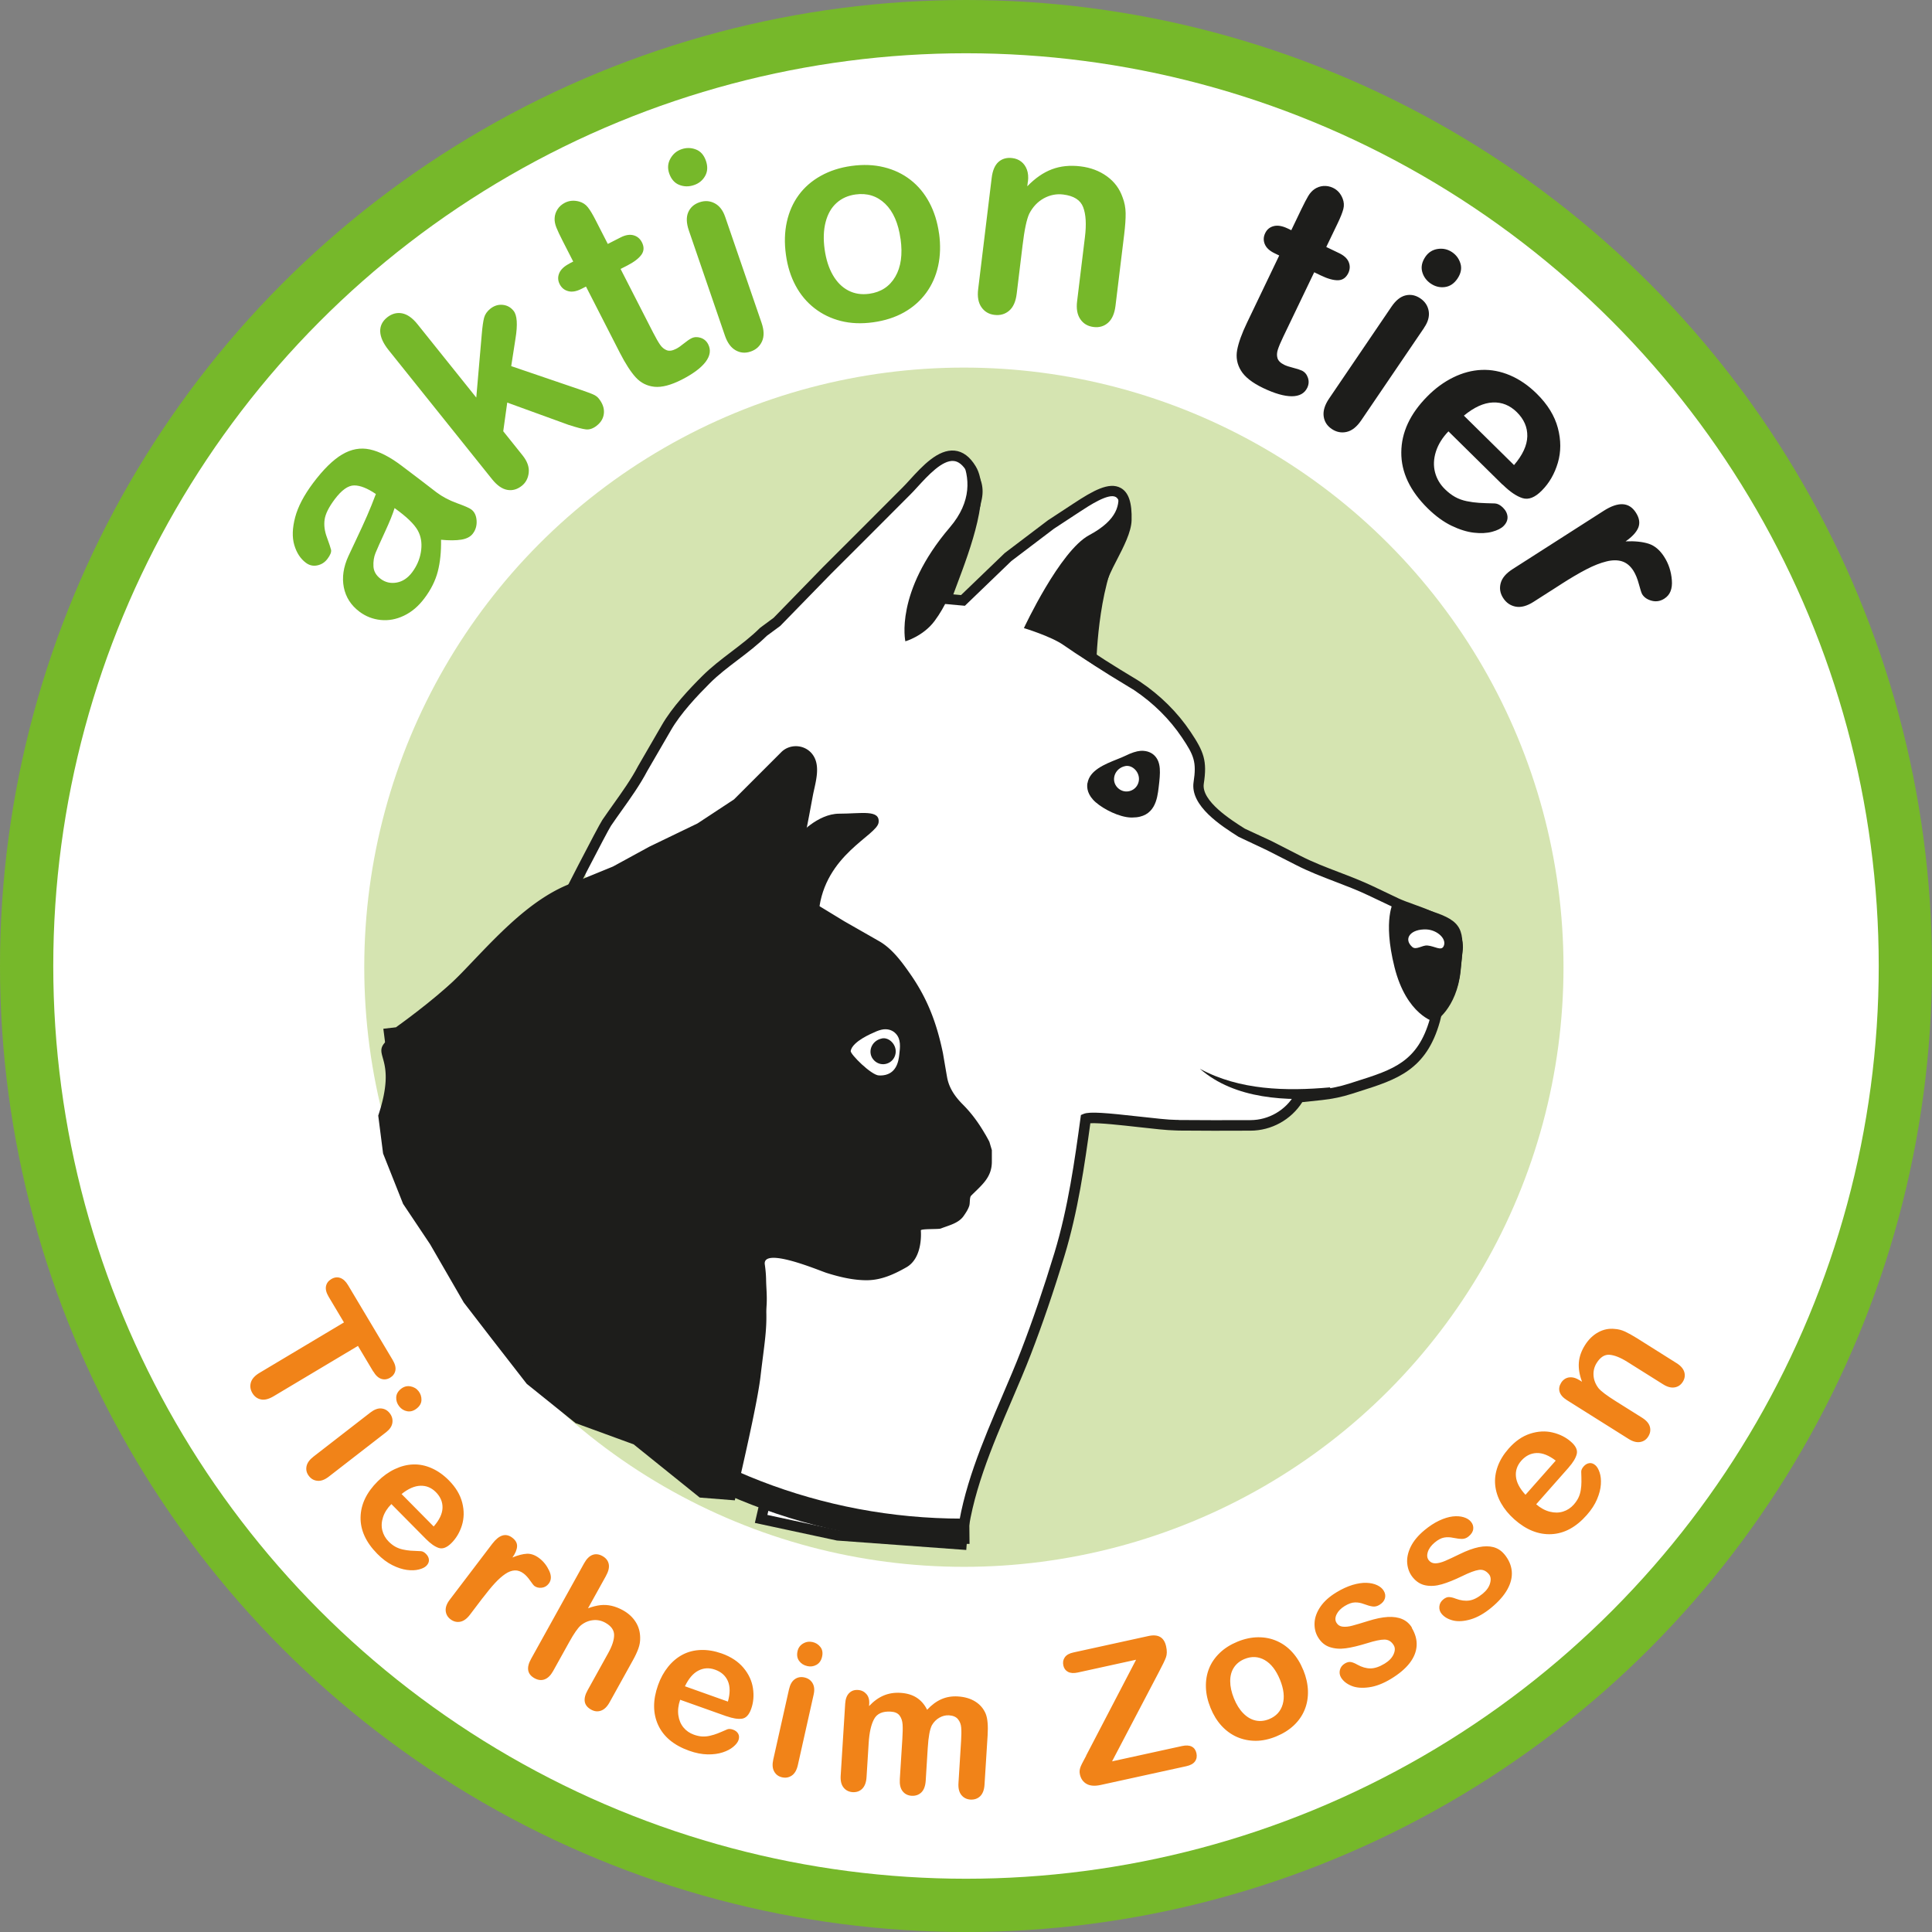
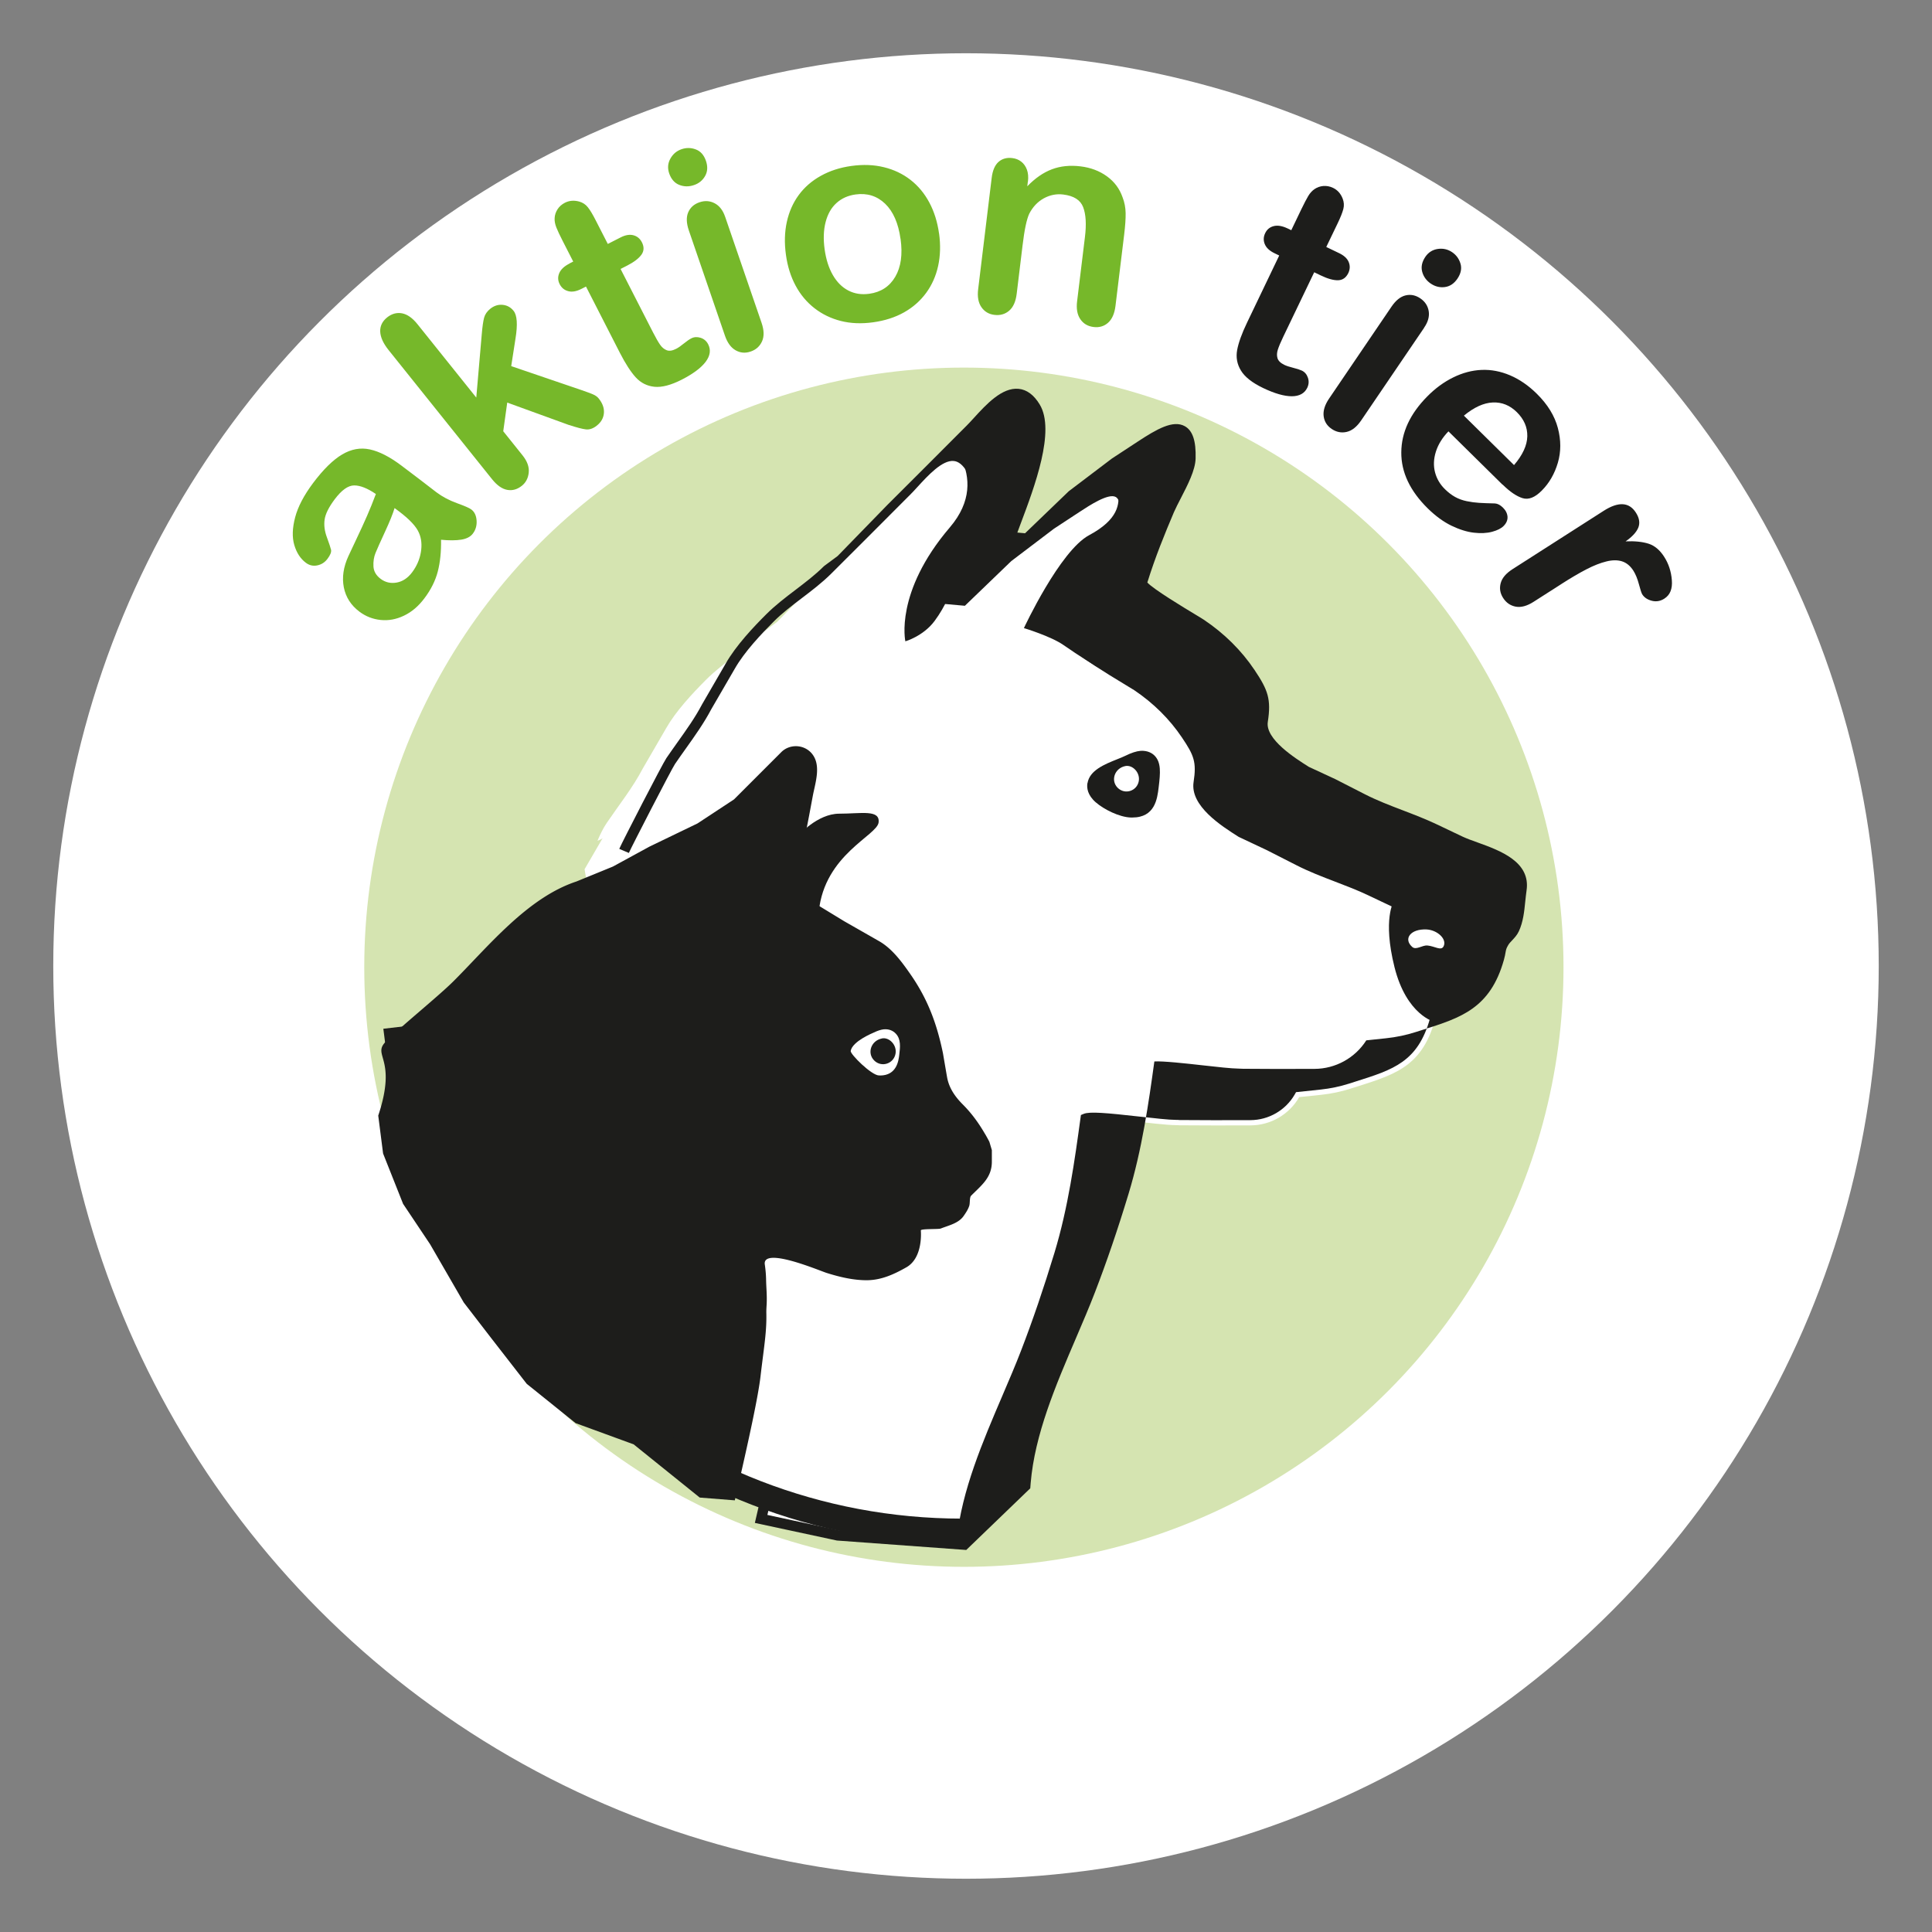
<svg xmlns="http://www.w3.org/2000/svg" version="1.1" width="382.68" height="382.68">
  <rect width="100%" height="100%" fill="#808080" stroke="none" />
  <svg viewBox="0 0 382.68 382.68">
    <clipPath id="SvgjsClipPath1195">
      <circle cx="190.6" cy="190.37" r="112.94" />
    </clipPath>
-     <circle cx="191.07" cy="191.99" fill="#fff" r="186.85" />
-     <circle cx="191.34" cy="191.34" fill="#76b82a" r="191.34" />
    <circle cx="191.34" cy="191.34" fill="#fff" r="180.79" />
    <circle cx="190.92" cy="191.58" fill="#d5e4b1" r="118.77" />
    <g fill="#f18318">
-       <path d="M73.93 271.67l-3.03-5.08-16.7 9.97c-.96.57-1.8.79-2.52.63-.72-.15-1.28-.57-1.69-1.25-.41-.69-.51-1.39-.3-2.11.21-.71.79-1.36 1.74-1.92l16.7-9.97-3.03-5.08c-.47-.79-.65-1.49-.53-2.09s.47-1.07 1.04-1.41c.6-.36 1.19-.44 1.77-.24s1.11.68 1.56 1.44l8.83 14.8c.48.8.66 1.51.54 2.11s-.47 1.08-1.04 1.42-1.16.42-1.74.23c-.59-.19-1.12-.68-1.59-1.47zm2.58 11.99l-11.39 8.83c-.79.61-1.53.89-2.23.82-.7-.06-1.27-.38-1.71-.96-.45-.58-.6-1.21-.47-1.89s.59-1.32 1.36-1.92l11.27-8.74c.78-.6 1.51-.88 2.18-.82s1.23.37 1.68.95.62 1.21.52 1.89-.51 1.29-1.21 1.84zm2.56-5.1c-.43-.55-.62-1.15-.59-1.8.04-.65.36-1.21.98-1.69.56-.43 1.17-.59 1.84-.47s1.21.44 1.62.97c.39.51.58 1.09.56 1.74s-.34 1.21-.97 1.7c-.61.47-1.23.64-1.87.52s-1.16-.45-1.57-.97zm5.31 26.29l-6.86-6.93c-.8.8-1.35 1.67-1.65 2.59s-.35 1.8-.14 2.63.62 1.56 1.25 2.2c.42.42.85.76 1.3 1.01s.94.44 1.48.56 1.06.2 1.58.24 1.2.07 2.05.1c.34.03.67.21 1 .55.36.36.55.76.57 1.18s-.15.81-.51 1.17c-.32.32-.82.56-1.5.73s-1.46.2-2.36.08c-.89-.12-1.85-.43-2.87-.94s-2.02-1.26-3-2.26c-2.25-2.28-3.35-4.69-3.3-7.24s1.19-4.92 3.41-7.12c1.05-1.04 2.17-1.84 3.38-2.41s2.42-.88 3.65-.92 2.45.21 3.66.75 2.34 1.34 3.39 2.4c1.37 1.38 2.25 2.86 2.65 4.43s.37 3.06-.06 4.47c-.44 1.41-1.14 2.59-2.1 3.54-.89.88-1.72 1.2-2.49.95s-1.61-.84-2.53-1.76zm-4.84-8.92l6.36 6.43c1.13-1.29 1.71-2.51 1.75-3.67s-.4-2.21-1.31-3.13c-.87-.88-1.9-1.31-3.07-1.27s-2.41.58-3.73 1.64zm16.05 20.6l-2.52 3.32c-.61.8-1.26 1.26-1.94 1.38s-1.32-.05-1.9-.49c-.57-.43-.89-1-.95-1.68-.06-.69.21-1.43.82-2.22l8.4-11.05c1.36-1.78 2.68-2.19 3.97-1.21.66.5.98 1.07.95 1.71s-.33 1.38-.92 2.21c1.09-.45 2.05-.7 2.86-.74.82-.04 1.64.26 2.47.89s1.48 1.46 1.95 2.47.44 1.86-.08 2.55c-.37.48-.84.76-1.41.82s-1.05-.06-1.44-.35c-.15-.11-.43-.47-.85-1.07s-.84-1.07-1.27-1.39c-.58-.44-1.17-.65-1.77-.62s-1.23.26-1.89.71-1.34 1.05-2.05 1.82-1.51 1.75-2.42 2.94zm24.47-4.44l-3.59 6.47c.91-.33 1.73-.54 2.46-.62s1.47-.04 2.21.13 1.48.46 2.21.86c1.11.61 1.96 1.39 2.56 2.34.6.94.89 2 .89 3.16.02.69-.1 1.39-.35 2.09s-.61 1.48-1.08 2.32l-4.63 8.35c-.48.87-1.05 1.42-1.7 1.65s-1.3.16-1.96-.21c-1.44-.8-1.67-2.08-.68-3.85l4.08-7.36c.77-1.39 1.16-2.58 1.16-3.56s-.58-1.79-1.74-2.44c-.78-.43-1.6-.6-2.47-.5s-1.67.44-2.4 1.04c-.59.52-1.35 1.61-2.27 3.27l-3.2 5.76c-.48.86-1.04 1.41-1.68 1.65s-1.3.16-2-.22c-1.44-.8-1.67-2.08-.68-3.85l10.49-18.91c.49-.88 1.05-1.44 1.67-1.67s1.28-.16 1.96.22c.69.38 1.11.91 1.25 1.57s-.03 1.43-.52 2.3zm23.85 27.86l-9.19-3.27c-.37 1.07-.49 2.09-.36 3.05s.47 1.77 1.01 2.43 1.24 1.14 2.08 1.44c.56.2 1.1.32 1.61.35s1.04-.01 1.57-.14c.54-.12 1.04-.28 1.53-.47s1.11-.46 1.89-.8c.31-.12.69-.1 1.14.06.48.17.82.44 1.03.81.2.37.22.8.05 1.28-.15.42-.49.86-1.03 1.31s-1.23.82-2.09 1.1-1.85.42-2.99.4-2.37-.26-3.68-.73c-3.02-1.08-5.05-2.77-6.12-5.09-1.06-2.32-1.07-4.95-.02-7.9.49-1.39 1.16-2.6 2-3.64s1.8-1.84 2.89-2.41 2.3-.87 3.62-.91 2.68.19 4.1.69c1.83.65 3.27 1.6 4.31 2.84s1.66 2.59 1.88 4.05.1 2.83-.36 4.1c-.42 1.18-1.03 1.83-1.83 1.93-.8.11-1.82-.06-3.04-.49zm-8.24-5.94l8.51 3.03c.46-1.65.45-3-.01-4.07-.47-1.06-1.31-1.82-2.54-2.25-1.17-.42-2.27-.35-3.31.19s-1.92 1.57-2.65 3.1zm25.51 1.57l-3.15 14.06c-.22.97-.62 1.66-1.19 2.05s-1.22.51-1.93.35-1.23-.54-1.57-1.16-.39-1.39-.18-2.34l3.12-13.92c.22-.96.6-1.64 1.16-2.02.55-.39 1.19-.5 1.9-.34s1.25.53 1.6 1.12.43 1.32.24 2.19zm-1.28-5.57c-.68-.15-1.21-.49-1.6-1.01s-.5-1.17-.33-1.93c.15-.69.53-1.2 1.12-1.54s1.22-.43 1.87-.28c.63.14 1.14.47 1.54.98s.51 1.16.33 1.93c-.17.75-.54 1.28-1.11 1.6s-1.18.4-1.83.25zm23.87 16.09l-.41 6.62c-.07 1.04-.35 1.81-.86 2.31-.51.49-1.15.71-1.93.67-.75-.05-1.35-.35-1.78-.9-.44-.55-.62-1.35-.56-2.39l.5-7.93c.08-1.25.1-2.23.05-2.92s-.24-1.28-.59-1.75-.93-.73-1.74-.78c-1.63-.1-2.74.39-3.32 1.48-.59 1.09-.94 2.67-1.07 4.76l-.42 6.73c-.06 1.03-.35 1.8-.85 2.3s-1.13.72-1.9.68c-.75-.05-1.35-.35-1.8-.91s-.64-1.35-.57-2.39l.89-14.23c.06-.94.32-1.63.78-2.09s1.04-.67 1.75-.62c.68.04 1.23.31 1.66.79s.62 1.13.57 1.93l-.03.47c.93-.98 1.9-1.68 2.91-2.1s2.12-.6 3.33-.52c1.25.08 2.31.39 3.18.95s1.56 1.35 2.08 2.4c.9-.97 1.85-1.67 2.84-2.1s2.07-.61 3.24-.54c1.36.08 2.52.42 3.47 1.02s1.64 1.41 2.06 2.43c.37.93.49 2.35.37 4.29l-.61 9.71c-.06 1.04-.35 1.81-.86 2.31-.51.49-1.15.71-1.93.67-.75-.05-1.35-.35-1.8-.91s-.64-1.35-.57-2.39l.52-8.37c.07-1.07.07-1.93.02-2.58s-.26-1.21-.64-1.67c-.37-.46-.97-.72-1.78-.77-.66-.04-1.29.12-1.91.47-.61.35-1.1.85-1.47 1.48-.42.82-.69 2.29-.82 4.41zm31.35 1.67l9.91-19.02-11.54 2.53c-.81.18-1.46.13-1.95-.13s-.8-.69-.92-1.27c-.13-.61-.04-1.14.29-1.61s.9-.79 1.71-.96l14.88-3.26c1.93-.42 3.09.27 3.48 2.06.19.86.18 1.58-.03 2.16s-.68 1.55-1.4 2.91l-9.28 17.7 13.84-3.03c.82-.18 1.47-.14 1.95.11s.78.68.92 1.29c.14.63.05 1.17-.28 1.63-.32.46-.9.78-1.72.96L218 353.56c-1.15.25-2.08.18-2.77-.21s-1.14-1.02-1.33-1.89c-.07-.3-.08-.58-.04-.85s.12-.53.23-.79.27-.58.49-.99c.21-.4.4-.75.56-1.05zm43.04-16.96c.56 1.38.86 2.73.91 4.07.04 1.34-.17 2.59-.64 3.75s-1.18 2.2-2.13 3.1-2.12 1.64-3.53 2.22c-1.4.57-2.75.86-4.05.86s-2.53-.25-3.69-.75c-1.16-.51-2.18-1.25-3.07-2.22s-1.62-2.15-2.18-3.54c-.57-1.4-.88-2.76-.92-4.1s.17-2.58.63-3.73 1.18-2.18 2.13-3.09 2.12-1.64 3.5-2.21c1.4-.57 2.76-.86 4.08-.87s2.56.23 3.71.74c1.15.5 2.17 1.24 3.06 2.22s1.62 2.16 2.18 3.55zm-4.63 1.89c-.77-1.88-1.78-3.18-3.03-3.89-1.26-.71-2.58-.78-3.98-.21-.9.37-1.6.92-2.1 1.67s-.75 1.65-.75 2.72.25 2.21.74 3.42 1.1 2.19 1.84 2.94c.73.75 1.54 1.23 2.42 1.43s1.78.11 2.7-.26c1.4-.57 2.3-1.55 2.7-2.94s.22-3.02-.54-4.88zm26.1-10.27c.71 1.18 1.04 2.36.97 3.54-.07 1.19-.53 2.33-1.38 3.44-.86 1.11-2.09 2.15-3.69 3.12-1.53.93-2.98 1.49-4.36 1.68s-2.54.1-3.48-.29c-.95-.39-1.63-.94-2.06-1.64-.28-.47-.36-.97-.23-1.5s.45-.96.96-1.27c.45-.27.86-.37 1.23-.3s.79.24 1.25.51c.9.5 1.76.75 2.6.75s1.78-.31 2.83-.95c.85-.52 1.44-1.13 1.76-1.84s.33-1.31.03-1.8c-.45-.75-1.07-1.12-1.84-1.12s-1.91.24-3.4.71c-1.69.52-3.12.87-4.28 1.02-1.16.16-2.22.07-3.17-.25s-1.71-.96-2.29-1.92c-.52-.85-.75-1.82-.7-2.88.05-1.07.44-2.13 1.16-3.19.72-1.05 1.78-2.01 3.19-2.86 1.1-.67 2.17-1.15 3.18-1.46 1.02-.3 1.94-.44 2.76-.41s1.53.19 2.12.47 1.02.65 1.29 1.1c.3.49.38.99.24 1.5s-.51.95-1.11 1.31c-.44.26-.89.37-1.34.3-.46-.06-1.04-.23-1.74-.49-.58-.22-1.16-.33-1.75-.31-.59.01-1.26.25-2.01.7-.77.47-1.31 1.02-1.62 1.65-.31.64-.32 1.2-.02 1.69.27.45.68.7 1.23.76s1.2 0 1.95-.21c.75-.2 1.76-.5 3.04-.9 1.52-.48 2.83-.75 3.94-.81s2.06.08 2.87.43c.8.35 1.44.91 1.91 1.69zm18.33-14.59c.88 1.06 1.37 2.18 1.48 3.36s-.18 2.38-.86 3.61-1.75 2.44-3.19 3.63c-1.38 1.14-2.73 1.91-4.07 2.31-1.33.39-2.5.47-3.49.23s-1.75-.68-2.28-1.32c-.35-.42-.5-.91-.45-1.46s.31-1.01.77-1.39c.4-.33.79-.49 1.17-.47s.81.12 1.31.32c.96.36 1.86.48 2.68.36.83-.12 1.71-.57 2.66-1.35.77-.64 1.26-1.33 1.46-2.08.21-.75.13-1.34-.24-1.79-.56-.67-1.22-.96-1.99-.84-.77.11-1.85.52-3.26 1.21-1.59.77-2.95 1.32-4.08 1.64-1.13.33-2.19.4-3.17.22-.99-.18-1.84-.7-2.55-1.56-.64-.77-1.01-1.69-1.12-2.75s.12-2.17.67-3.32c.56-1.15 1.47-2.25 2.73-3.3.99-.82 1.97-1.46 2.93-1.91s1.85-.72 2.67-.82c.82-.09 1.54-.04 2.17.15s1.11.49 1.44.89c.37.44.52.92.46 1.45s-.36 1.01-.91 1.46c-.39.33-.82.49-1.29.5-.46 0-1.06-.07-1.79-.22-.6-.13-1.19-.15-1.77-.05s-1.21.43-1.88.99c-.69.58-1.15 1.2-1.36 1.88s-.14 1.23.23 1.67c.33.4.78.59 1.33.57s1.18-.19 1.89-.49c.71-.31 1.67-.75 2.87-1.34 1.43-.7 2.69-1.16 3.78-1.38s2.05-.22 2.9 0c.84.23 1.56.69 2.14 1.39zm12.78-17.19l-6.46 7.31c.86.74 1.75 1.23 2.7 1.47.94.24 1.82.23 2.64-.03s1.52-.72 2.11-1.39c.39-.45.7-.9.92-1.36s.37-.96.46-1.51.13-1.08.13-1.59c0-.52 0-1.2-.04-2.05 0-.34.17-.68.48-1.04.34-.38.72-.6 1.14-.65s.82.09 1.2.43c.34.3.61.78.83 1.44s.3 1.45.24 2.35-.31 1.88-.75 2.92c-.44 1.05-1.12 2.1-2.05 3.15-2.12 2.4-4.45 3.66-7 3.78s-4.99-.85-7.33-2.93c-1.1-.98-1.98-2.04-2.64-3.21-.65-1.16-1.04-2.36-1.16-3.58-.12-1.23.05-2.46.5-3.7s1.18-2.42 2.17-3.54c1.29-1.46 2.7-2.44 4.24-2.94s3.03-.58 4.46-.24 2.66.96 3.67 1.86c.94.83 1.31 1.64 1.11 2.42-.2.79-.73 1.67-1.59 2.64zm-8.58 5.43l5.99-6.77c-1.36-1.04-2.62-1.54-3.78-1.5s-2.17.54-3.04 1.52c-.82.93-1.18 1.98-1.06 3.14.11 1.17.75 2.37 1.89 3.61zm10.69-22.71l.51.32c-.51-1.36-.72-2.62-.63-3.79s.5-2.33 1.22-3.47c.7-1.11 1.57-1.96 2.6-2.53 1.04-.57 2.13-.8 3.29-.67.69.04 1.36.21 2.01.51s1.44.73 2.37 1.31l7.85 4.94c.85.53 1.36 1.13 1.55 1.79s.09 1.3-.3 1.92c-.4.63-.94 1-1.63 1.11s-1.45-.09-2.27-.61l-7.04-4.42c-1.39-.88-2.58-1.35-3.56-1.43s-1.83.46-2.56 1.62c-.47.75-.68 1.58-.62 2.48s.39 1.74.99 2.52c.5.6 1.61 1.44 3.33 2.52l5.29 3.32c.86.54 1.37 1.14 1.55 1.8.18.67.07 1.31-.33 1.94-.38.61-.92.97-1.61 1.08s-1.45-.09-2.27-.61l-12.2-7.67c-.8-.5-1.29-1.06-1.47-1.66s-.07-1.2.31-1.81c.23-.37.53-.65.89-.84s.78-.26 1.24-.22.95.22 1.45.54z" />
-     </g>
+       </g>
    <path d="M87.36 106.91c.04 2.35-.17 4.44-.64 6.27-.47 1.82-1.35 3.6-2.65 5.32-1.18 1.58-2.54 2.73-4.06 3.45-1.52.73-3.06 1.01-4.61.85s-2.95-.7-4.2-1.64c-1.68-1.26-2.71-2.87-3.1-4.83-.38-1.96-.08-4.02.91-6.18.2-.46.73-1.58 1.58-3.36s1.55-3.33 2.12-4.63 1.15-2.74 1.74-4.31c-1.68-1.14-3.11-1.71-4.31-1.7s-2.47.92-3.84 2.74c-1.17 1.56-1.84 2.9-2 4.01-.16 1.12-.01 2.28.44 3.5s.72 2.05.83 2.49c.1.44-.13 1.04-.71 1.81-.52.69-1.19 1.12-2.01 1.29s-1.58 0-2.27-.52c-1.08-.81-1.84-1.99-2.29-3.52s-.39-3.36.17-5.48 1.75-4.38 3.56-6.8c2.03-2.7 3.95-4.59 5.75-5.65 1.8-1.07 3.63-1.4 5.49-1s3.93 1.46 6.21 3.17c1.44 1.08 2.66 2.01 3.66 2.77s2.11 1.62 3.33 2.56c1.16.87 2.5 1.58 4.04 2.14s2.49.97 2.85 1.25c.63.47.98 1.2 1.05 2.18s-.17 1.85-.74 2.6c-.47.63-1.24 1.03-2.29 1.2s-2.41.18-4.05.02zm-9.2-6.28c-.35 1.15-.98 2.72-1.91 4.72-.92 2-1.55 3.39-1.87 4.18s-.46 1.67-.41 2.65.53 1.81 1.43 2.48c.93.7 1.99.94 3.17.73s2.2-.89 3.06-2.03c.91-1.22 1.49-2.54 1.73-3.97s.12-2.7-.36-3.81c-.51-1.25-1.84-2.68-3.97-4.29l-.88-.66zm34.58-16.43l-12.27-4.46-.79 5.68 3.82 4.77c.93 1.16 1.34 2.29 1.23 3.4s-.56 1.98-1.35 2.62c-.92.74-1.9 1.01-2.92.82s-2.01-.89-2.98-2.09l-20.5-25.59c-1.07-1.33-1.62-2.55-1.67-3.66-.04-1.11.41-2.04 1.36-2.81.92-.74 1.91-1.01 2.96-.82 1.05.2 2.06.91 3.05 2.14l11.66 14.55 1.08-12.49c.13-1.55.29-2.66.47-3.33s.59-1.26 1.22-1.77c.75-.6 1.56-.86 2.44-.78s1.61.48 2.18 1.19c.7.88.83 2.7.38 5.47l-.85 5.48 13.9 4.74c1.03.35 1.79.64 2.29.85s.88.49 1.15.83c.76.95 1.1 1.91 1.02 2.88s-.54 1.79-1.39 2.47c-.73.59-1.46.84-2.17.76s-1.82-.37-3.33-.87zm.05-32.01l.75-.38-2.1-4.11c-.56-1.1-.98-1.98-1.24-2.64s-.38-1.28-.34-1.87c.03-.6.22-1.18.57-1.73s.84-.98 1.46-1.3c.87-.44 1.82-.52 2.86-.23.69.2 1.26.57 1.7 1.14.45.56.96 1.42 1.55 2.58l2.39 4.67 2.51-1.28c.97-.5 1.83-.64 2.57-.44s1.3.66 1.67 1.38c.47.92.44 1.75-.1 2.49s-1.49 1.46-2.84 2.15l-1.28.65 6.44 12.59c.55 1.07 1.01 1.87 1.38 2.41s.81.9 1.32 1.1 1.13.1 1.87-.28c.4-.2.91-.55 1.52-1.05.61-.49 1.11-.84 1.5-1.03.55-.28 1.16-.31 1.83-.1.67.22 1.17.65 1.5 1.3.56 1.1.39 2.26-.51 3.46-.91 1.2-2.49 2.38-4.74 3.53-2.14 1.09-3.95 1.56-5.42 1.41-1.47-.16-2.7-.78-3.7-1.88-.99-1.09-2.03-2.71-3.12-4.83l-6.72-13.14-.9.46c-.99.5-1.86.66-2.62.45-.76-.2-1.32-.66-1.69-1.38s-.4-1.45-.09-2.18c.31-.74.98-1.37 2.02-1.9zm24.67-15.53c-1.01.35-1.98.33-2.92-.04-.93-.37-1.59-1.13-1.99-2.27-.35-1.03-.28-2 .23-2.92s1.25-1.55 2.23-1.88c.94-.32 1.88-.31 2.82.05.94.35 1.6 1.11 2 2.26.38 1.12.33 2.12-.16 2.99s-1.23 1.48-2.21 1.81zm6.17 6.27l7.22 21.02c.5 1.46.53 2.68.09 3.66s-1.19 1.66-2.25 2.02c-1.07.37-2.06.28-2.99-.25s-1.64-1.51-2.12-2.93l-7.14-20.81c-.49-1.44-.53-2.64-.12-3.59.42-.96 1.16-1.62 2.22-1.98 1.07-.37 2.07-.3 3.01.19s1.64 1.38 2.08 2.68zm42.38 3.33c.31 2.27.25 4.41-.19 6.42s-1.24 3.8-2.39 5.36-2.6 2.84-4.36 3.83-3.8 1.65-6.13 1.97c-2.31.32-4.43.23-6.38-.26-1.94-.49-3.69-1.33-5.23-2.53s-2.79-2.69-3.75-4.49c-.96-1.79-1.6-3.83-1.91-6.12-.32-2.31-.26-4.47.18-6.48s1.23-3.79 2.36-5.33 2.59-2.81 4.37-3.8 3.8-1.65 6.07-1.96c2.31-.32 4.45-.24 6.43.25 1.98.48 3.74 1.32 5.27 2.51s2.77 2.69 3.73 4.49 1.6 3.85 1.92 6.13zm-7.64 1.06c-.43-3.11-1.45-5.43-3.05-6.97-1.61-1.54-3.56-2.15-5.87-1.83-1.49.21-2.75.77-3.77 1.7-1.03.93-1.74 2.19-2.15 3.78s-.47 3.39-.19 5.4c.28 1.99.82 3.69 1.63 5.09s1.83 2.42 3.07 3.06c1.23.64 2.61.85 4.14.64 2.31-.32 4.02-1.44 5.15-3.37s1.48-4.43 1.05-7.5zm25.22-11.34l-.11.92c1.56-1.61 3.18-2.73 4.88-3.37 1.69-.64 3.58-.83 5.65-.58 2.01.24 3.76.9 5.24 1.97s2.51 2.45 3.1 4.15c.39.99.59 2.04.61 3.14s-.08 2.49-.28 4.17l-1.73 14.21c-.19 1.53-.68 2.64-1.47 3.34s-1.75.98-2.87.84c-1.14-.14-2.01-.65-2.62-1.54s-.83-2.08-.64-3.57l1.55-12.72c.31-2.52.19-4.48-.35-5.9s-1.85-2.25-3.94-2.51c-1.36-.17-2.65.09-3.87.76-1.22.68-2.17 1.69-2.87 3.04-.51 1.09-.96 3.19-1.33 6.31l-1.16 9.56c-.19 1.55-.69 2.66-1.5 3.35s-1.79.96-2.92.82c-1.1-.13-1.96-.65-2.57-1.53s-.83-2.08-.64-3.57l2.68-22.06c.18-1.45.63-2.5 1.35-3.14s1.63-.89 2.73-.76c.67.08 1.26.31 1.76.7.5.38.88.91 1.13 1.58s.32 1.47.21 2.38z" fill="#76b82a" />
    <path d="M255.01 45.23l.76.37 2-4.17c.54-1.12.99-1.98 1.35-2.59s.79-1.07 1.28-1.4c.5-.34 1.07-.54 1.72-.6.65-.05 1.29.07 1.92.37.88.42 1.52 1.13 1.91 2.14.26.67.31 1.35.13 2.05s-.55 1.63-1.11 2.8l-2.27 4.72 2.54 1.22c.98.47 1.62 1.06 1.91 1.78.29.71.26 1.43-.08 2.16-.45.93-1.13 1.41-2.04 1.43-.92.02-2.06-.3-3.43-.96l-1.29-.62-6.12 12.75c-.52 1.08-.88 1.94-1.08 2.56s-.23 1.19-.07 1.71.61.96 1.35 1.32c.41.2.99.39 1.75.58s1.34.38 1.73.56c.56.27.96.73 1.19 1.4.23.66.19 1.33-.12 1.99-.54 1.12-1.56 1.68-3.06 1.69-1.5 0-3.4-.54-5.68-1.63-2.17-1.04-3.63-2.19-4.4-3.46-.77-1.26-1.02-2.62-.75-4.08.27-1.45.92-3.25 1.95-5.4l6.38-13.31-.91-.44c-1-.48-1.65-1.08-1.95-1.81s-.27-1.45.08-2.18.91-1.19 1.68-1.39 1.68-.05 2.74.45zM282.1 64.9l-12.49 18.38c-.87 1.27-1.82 2.03-2.87 2.27s-2.04.04-2.97-.59-1.46-1.48-1.59-2.54.23-2.22 1.07-3.46l12.36-18.2c.85-1.26 1.79-2.01 2.8-2.25 1.02-.24 1.99-.04 2.92.59s1.48 1.47 1.66 2.52c.17 1.05-.12 2.14-.9 3.27zm1.32-8.71c-.88-.6-1.46-1.39-1.72-2.36s-.05-1.95.62-2.95c.61-.9 1.44-1.42 2.48-1.57s1.99.07 2.84.65c.82.56 1.37 1.32 1.65 2.28s.07 1.95-.61 2.96c-.67.98-1.5 1.53-2.49 1.66-1 .13-1.92-.1-2.78-.68zM297.61 96L286.9 85.44c-1.21 1.26-2.04 2.6-2.49 4.03s-.5 2.79-.17 4.07.99 2.4 1.97 3.36c.66.65 1.33 1.16 2.02 1.54s1.46.66 2.29.83 1.65.28 2.44.33 1.85.09 3.17.12c.52.04 1.04.31 1.56.82.56.55.86 1.16.91 1.81.04.65-.21 1.26-.76 1.82-.49.5-1.25.88-2.29 1.16s-2.25.34-3.63.18-2.86-.63-4.44-1.39c-1.58-.77-3.14-1.91-4.68-3.42-3.52-3.47-5.27-7.17-5.24-11.1.02-3.93 1.73-7.62 5.12-11.05 1.59-1.62 3.31-2.88 5.16-3.79s3.72-1.41 5.62-1.49 3.78.28 5.66 1.08c1.87.8 3.63 2.01 5.28 3.64 2.14 2.11 3.53 4.37 4.17 6.78s.64 4.71 0 6.89-1.7 4.02-3.17 5.5c-1.36 1.38-2.63 1.88-3.82 1.51s-2.5-1.26-3.93-2.67zm-7.65-13.67l9.93 9.79c1.71-2 2.59-3.9 2.63-5.7s-.66-3.39-2.09-4.8c-1.37-1.34-2.95-1.98-4.75-1.9-1.81.08-3.71.95-5.72 2.61zm19.22 33.41l-5.41 3.46c-1.31.84-2.5 1.16-3.55.96s-1.88-.77-2.49-1.72c-.6-.93-.76-1.91-.48-2.94s1.07-1.95 2.37-2.78l18.03-11.54c2.91-1.86 5.04-1.74 6.38.36.69 1.08.84 2.07.47 2.98-.38.91-1.21 1.81-2.51 2.71 1.82-.08 3.34.08 4.54.46s2.24 1.25 3.11 2.61 1.38 2.9 1.51 4.62c.14 1.72-.35 2.93-1.48 3.65-.79.51-1.62.65-2.48.43s-1.5-.64-1.9-1.27c-.15-.24-.37-.9-.66-2s-.66-1.99-1.1-2.69c-.61-.95-1.35-1.56-2.24-1.85-.88-.28-1.92-.28-3.11.02-1.19.29-2.51.81-3.94 1.55s-3.12 1.73-5.07 2.98z" fill="#1d1d1b" />
    <g clip-path="url(#a)">
      <path d="M118.48 188.07l-2.69-15.9 8.62-14.82 33.41-21.02 22.9 9.43 25.33 75.45-2.96 25.06L156.21 298s-12.13-3.77-14.82-5.93-33.14-100.77-33.14-100.77l10.24-3.23z" fill="#fff" />
      <path d="M195.12 224.63c-1.23-2.13-2.63-4.08-4.41-5.86-1.51-1.51-2.74-3.24-3.12-5.42-.03-.14-.82-4.76-.82-4.76-1.21-5.82-2.98-10.63-6.39-15.55-1.68-2.42-3.64-5.13-6.25-6.62-.12-.07-6.9-3.94-6.9-3.94l-7.55-4.6c-3.09-3.09-1.9-5.49-.92-9.33.92-3.62 1.56-7.31 2.25-10.98.5-2.61 1.74-6.14-.3-8.42-.8-.89-1.93-1.35-3.07-1.35-1.05 0-2.1.39-2.89 1.18l-4.51 4.51-4.85 4.85-7.23 4.76-9.53 4.6-7.22 3.94-7.23 2.96c-9.69 3.2-17.36 12.76-24.32 19.72-2.98 2.98-10.43 8.97-13.41 11.96-2.87 2.87 2.31 3.17-1.53 14.69l.96 7.51 3.96 9.97 5.35 8 6.67 11.54 5.47 7.1 7 9.01 9.69 7.79 11.49 4.2 13.09 10.54 6.95.55c2.95-12.74 4.64-20.7 5.09-24.56.72-6.14 1.25-8.82 1.15-12.73 0-.53.04-1.08.07-1.61.08-1.89-.09-3.13-.12-5.01a23.7 23.7 0 0 0-.25-2.79c-.15-.98.58-1.34 1.74-1.34 3.14 0 9.5 2.68 10.49 2.99 2.6.82 5.29 1.45 7.92 1.45 2.76 0 5.22-1.04 7.89-2.56 3.4-1.93 2.86-7.32 2.86-7.32.11-.35 3.5-.18 3.95-.36 1.66-.65 3.54-1.04 4.55-2.51.43-.62.87-1.28 1.1-2 .17-.51.02-1.66.37-2 2.09-2.1 4.1-3.58 4.1-6.73v-2.3l-.49-1.64c-.27-.52-.55-1.03-.84-1.53" fill="#1d1d1b" />
      <path d="M276.64 178.88l-5.18-2.46c-4.63-2.21-9.7-3.64-14.23-5.96-.01 0-5.83-2.97-5.83-2.97l-5.3-2.46c-2.91-1.85-9.31-5.78-8.67-9.97.66-4.25.02-5.85-2.46-9.54-2.59-3.86-5.89-7.07-9.75-9.67-1.15-.77-11.97-6.95-11.73-8.17 1.52-4.97 3.38-9.6 5.41-14.38 1.17-2.77 4.14-7.29 4.22-10.28.24-8.55-4.5-5.98-9.85-2.47l-5.06 3.32-8.55 6.48-8.91 8.58-3.32-.3c1.93-5.59 8.37-20.14 4.97-25.74-4.08-6.73-9.73 1.25-12.87 4.4-5.22 5.24-10.44 10.48-15.69 15.7l-9.9 10.17-2.73 2.02c-3.54 3.5-7.91 6.01-11.37 9.47-2.81 2.82-5.98 6.24-7.87 9.55l-4.65 8.02c-2.03 3.86-4.7 7.19-7.14 10.78-.76 1.12-1.32 2.32-1.84 3.54l.55-.23 6.94-3.78.13-.07.13-.06 9.17-4.43 6.4-4.22 4.42-4.42 4.52-4.52c1.87-1.87 4.38-2.89 7.05-2.89 2.86 0 5.58 1.21 7.46 3.31 3.75 4.19 2.56 9.53 1.92 12.39-.08.37-.16.72-.23 1.05l-.39 2.07c-.56 3.02-1.15 6.14-1.94 9.26-.13.5-.26.97-.38 1.43-.17.64-.4 1.47-.48 1.94l6.62 4.03c.74.42 6.8 3.89 6.82 3.9 3.62 2.06 6.02 5.27 8.17 8.38 3.64 5.25 5.83 10.54 7.32 17.7l.02.1.02.1s.76 4.4.82 4.76c.07.4.3 1.07 1.47 2.25 2.39 2.38 4.39 5.18 6.31 8.81l.27.51.16.55.49 1.64.25.83v3.16c0 4.77-2.53 7.66-4.52 9.62-.06.31-.13.63-.25.97-.47 1.42-1.21 2.58-1.85 3.5-1.27 1.83-3.14 4.09-6.4 5.37-.22.09-.44.16-.67.22-.88 2.38-2.94 4.02-5.14 5.62l-.41.3c-3.26 2.5-7.12 3.77-11.47 3.77-2.91 0-5.99-.55-9.7-1.72-.24-.07-.71-.25-1.35-.49-1.09-.41-2.03-.75-2.83-1.03.02.69.03 1.46-.01 2.33l-.03.6c-.01.22-.03.44-.03.6.09 3.42-.25 6.07-.72 9.75-.14 1.12-.3 2.37-.47 3.81-.46 3.93-1.96 11.23-5.2 25.21l-.54 2.35 15.23 3.27 24.46 1.77c1.08-13.06 8.31-26.46 12.78-38.05 2.46-6.38 4.63-12.87 6.62-19.41 2.66-8.75 3.95-17.82 5.19-26.85 1.78-.74 14.2 1.26 17.87 1.26.41 0 .66.02.64.03 4.84.05 9.44.03 14.14.02 3.98-.01 7.66-2.14 9.65-5.6l4.39-.46c1.95-.21 3.88-.61 5.75-1.21 8.26-2.65 14.04-3.92 16.74-13.59.47-1.68.2-1.92.99-3.22.54-.89 1.51-1.49 2.03-2.59 1.1-2.36 1.05-5.25 1.43-7.77.93-6.15-8.07-7.7-12.04-9.58z" fill="#fff" />
      <g fill="#1d1d1b">
        <path d="M215.41 155.11c.43-2.54 3.35-3.71 5.92-4.74.57-.23 1.11-.44 1.53-.65 1.24-.61 2.22-.93 3.06-1 1.42-.08 2.3.47 2.79.97 1.29 1.34 1.15 3.32.79 6.27-.27 2.24-.72 5.97-5.22 5.97h-.3c-2.28-.08-5.32-1.6-6.95-3.02-1.64-1.44-1.79-2.86-1.64-3.8zm60.66 23.42s-2.24 3.49.14 13.02 7.92 10.86 7.92 10.86 4.38-2.53 5.18-10.07c.79-7.54.79-9.53-4.76-11.51-5.56-1.99-8.48-2.3-8.48-2.3zm-54.64-81.09c.39 2.32.11 5.46-5.69 8.56-5.8 3.09-12.93 18.41-12.93 18.41s5.35 1.61 7.86 3.37c3.05 2.13 6.47 4.23 6.47 4.23s.15-15.18 4.79-23.68c4.64-8.51-.49-10.88-.49-10.88zm-30.98-6.56c1.65 3.58 2.12 8.4-2.31 13.58-11 12.87-8.81 22.57-8.81 22.57s3.53-1.01 5.77-4.01c2.25-3 3.35-6.2 3.35-6.2s4.7-11.43 6.02-17.96c1.11-5.5-4.02-7.99-4.02-7.99z" />
      </g>
      <path d="M222.88 151.74c1.47-.3 2.99 1.31 2.68 2.99-.36 1.96-2.74 2.74-4.18 1.31-1.43-1.43-.62-3.86 1.5-4.3zm59.67 32.36c2.15.1 4.1 1.91 3.39 3.34-.48.97-1.75-.03-3.2-.16-1.04-.09-2.24.97-3.01.29-1.84-1.64-.3-3.61 2.82-3.47zm-108.23 28.93c3.31 0 3.67-2.97 3.8-4.1.18-1.47.38-3.09-.7-4.21-.58-.61-1.4-.91-2.3-.84h-.05c-.57.06-1.2.26-1.97.63-.23.11-4.27 1.74-4.6 3.66-.11.62 4.08 4.8 5.59 4.85h.21z" fill="#fff" />
      <path d="M174.67 205.69c1.48-.31 3.03 1.33 2.71 3.03-.37 1.99-2.78 2.78-4.23 1.33s-.63-3.91 1.51-4.35z" fill="#1d1d1b" />
-       <path d="M191.39 307.01l-25.62-1.87-16.25-3.49.78-3.37 2.01.46-.31 1.33 14.13 3.04 23.38 1.7c1.02-9.63 5.1-19.16 9.05-28.39 1.33-3.12 2.6-6.06 3.7-8.93 2.3-5.97 4.46-12.3 6.6-19.34 2.72-8.96 4.02-18.38 5.16-26.7l.08-.59.55-.23c1.19-.49 4.44-.2 11.07.54 2.98.33 5.79.65 7.2.65.25 0 .5 0 .72.03 4.65.05 9 .03 13.6.02h.45c3.61-.01 6.96-1.96 8.76-5.08l.26-.46 4.92-.52c1.89-.2 3.76-.59 5.55-1.16l1.44-.46c7.36-2.33 12.22-3.86 14.62-12.43.15-.55.22-.94.28-1.26.12-.68.22-1.22.82-2.22.29-.48.65-.86 1.01-1.24.38-.4.75-.78.97-1.25.72-1.54.91-3.43 1.09-5.26.08-.76.15-1.51.26-2.23.56-3.74-3.28-5.44-8.37-7.28-1.14-.41-2.22-.8-3.09-1.21l-.12-.06c-.73-.35-5.06-2.4-5.06-2.4-2.11-1.01-4.37-1.87-6.56-2.71-2.57-.98-5.22-2-7.7-3.27s-.39-.2-5.83-2.97l-5.6-2.64c-3.37-2.14-9.65-6.11-8.92-10.86.61-3.96.08-5.28-2.3-8.81-2.45-3.65-5.64-6.81-9.47-9.39-.22-.15-.81-.5-1.61-.98-9.86-5.94-10.79-7.07-10.56-8.24l.03-.1c1.59-5.2 3.56-10.03 5.45-14.48.36-.86.88-1.86 1.43-2.93 1.18-2.28 2.65-5.12 2.7-6.98.07-2.5-.32-4.11-1.09-4.55-1.44-.8-5.17 1.65-7.17 2.96s-.24.16-5.06 3.32l-8.45 6.41-9.2 8.86-5.1-.46.43-1.24c.29-.84.68-1.88 1.13-3.07 2.3-6.1 6.57-17.47 3.94-21.8-.81-1.33-1.66-2.02-2.61-2.11-2.27-.22-5.11 2.88-7.18 5.14-.53.58-1.02 1.12-1.47 1.56l-1.23 1.23c-4.82 4.83-9.63 9.66-14.47 14.47l-10.01 10.27-2.67 1.97c-1.79 1.76-3.79 3.29-5.73 4.76-2 1.52-3.9 2.96-5.59 4.66-2.38 2.38-5.77 5.94-7.7 9.33l-4.66 8.03c-1.46 2.77-3.28 5.32-5.04 7.79-.72 1.01-1.44 2.02-2.14 3.05-.69 1.02-8.66 16.49-9.14 17.62l-1.9-.81c.55-1.3 8.52-16.77 9.33-17.97.71-1.04 1.44-2.06 2.16-3.08 1.8-2.53 3.51-4.91 4.92-7.59l4.67-8.06c2.05-3.6 5.56-7.3 8.03-9.76 1.79-1.79 3.83-3.34 5.8-4.84 1.9-1.45 3.87-2.94 5.58-4.64l.11-.1 2.66-1.97 9.84-10.11c4.85-4.82 9.66-9.65 14.47-14.47l1.23-1.23c.43-.43.9-.94 1.41-1.5 2.49-2.73 5.6-6.12 8.9-5.8 1.62.16 3.02 1.2 4.17 3.1 3.15 5.19-1.01 16.27-3.77 23.6-.24.64-.46 1.23-.66 1.77l1.53.14 8.66-8.33 8.55-6.48c.06-.04 4.95-3.24 5.11-3.35 3.72-2.44 6.99-4.35 9.32-3.05 1.56.87 2.24 2.91 2.14 6.4-.06 2.33-1.59 5.27-2.93 7.87-.53 1.03-1.03 1.99-1.37 2.78-1.82 4.29-3.72 8.94-5.26 13.91 1.14 1.3 7.39 5.07 9.52 6.35.84.51 1.46.88 1.69 1.04 4.05 2.72 7.43 6.07 10.03 9.95 2.65 3.95 3.32 5.77 2.62 10.28-.52 3.42 5.44 7.2 7.99 8.81l.16.1 5.24 2.43s5.71 2.91 5.85 2.99c2.39 1.22 4.99 2.22 7.51 3.18 2.22.85 4.52 1.73 6.71 2.77 3.69 1.75 4.8 2.27 5.17 2.46.78.36 1.81.74 2.91 1.13 4.46 1.61 10.57 3.82 9.71 9.53-.1.69-.17 1.4-.25 2.13-.2 2-.41 4.07-1.27 5.93-.36.78-.89 1.32-1.34 1.81-.29.3-.56.59-.74.88-.41.68-.46.94-.56 1.51-.06.36-.14.81-.32 1.45-2.69 9.64-8.56 11.49-15.98 13.84l-1.44.46c-1.92.62-3.93 1.04-5.96 1.25l-3.88.41c-2.22 3.49-6.1 5.64-10.26 5.65h-.45c-4.63.02-9.01.03-13.7-.02l-.8-.03c-1.55-.02-4.32-.33-7.25-.66-3.19-.36-7.82-.87-9.52-.76-1.13 8.21-2.44 17.43-5.13 26.28-2.15 7.09-4.33 13.46-6.65 19.48-1.12 2.91-2.39 5.87-3.73 9-4.03 9.4-8.19 19.13-8.99 28.77l-.08 1.02z" fill="#1d1d1b" />
+       <path d="M191.39 307.01l-25.62-1.87-16.25-3.49.78-3.37 2.01.46-.31 1.33 14.13 3.04 23.38 1.7c1.02-9.63 5.1-19.16 9.05-28.39 1.33-3.12 2.6-6.06 3.7-8.93 2.3-5.97 4.46-12.3 6.6-19.34 2.72-8.96 4.02-18.38 5.16-26.7l.08-.59.55-.23c1.19-.49 4.44-.2 11.07.54 2.98.33 5.79.65 7.2.65.25 0 .5 0 .72.03 4.65.05 9 .03 13.6.02h.45c3.61-.01 6.96-1.96 8.76-5.08l.26-.46 4.92-.52c1.89-.2 3.76-.59 5.55-1.16l1.44-.46c7.36-2.33 12.22-3.86 14.62-12.43.15-.55.22-.94.28-1.26.12-.68.22-1.22.82-2.22.29-.48.65-.86 1.01-1.24.38-.4.75-.78.97-1.25.72-1.54.91-3.43 1.09-5.26.08-.76.15-1.51.26-2.23.56-3.74-3.28-5.44-8.37-7.28-1.14-.41-2.22-.8-3.09-1.21l-.12-.06c-.73-.35-5.06-2.4-5.06-2.4-2.11-1.01-4.37-1.87-6.56-2.71-2.57-.98-5.22-2-7.7-3.27s-.39-.2-5.83-2.97l-5.6-2.64c-3.37-2.14-9.65-6.11-8.92-10.86.61-3.96.08-5.28-2.3-8.81-2.45-3.65-5.64-6.81-9.47-9.39-.22-.15-.81-.5-1.61-.98-9.86-5.94-10.79-7.07-10.56-8.24l.03-.1c1.59-5.2 3.56-10.03 5.45-14.48.36-.86.88-1.86 1.43-2.93 1.18-2.28 2.65-5.12 2.7-6.98.07-2.5-.32-4.11-1.09-4.55-1.44-.8-5.17 1.65-7.17 2.96s-.24.16-5.06 3.32l-8.45 6.41-9.2 8.86-5.1-.46.43-1.24c.29-.84.68-1.88 1.13-3.07 2.3-6.1 6.57-17.47 3.94-21.8-.81-1.33-1.66-2.02-2.61-2.11-2.27-.22-5.11 2.88-7.18 5.14-.53.58-1.02 1.12-1.47 1.56l-1.23 1.23c-4.82 4.83-9.63 9.66-14.47 14.47c-1.79 1.76-3.79 3.29-5.73 4.76-2 1.52-3.9 2.96-5.59 4.66-2.38 2.38-5.77 5.94-7.7 9.33l-4.66 8.03c-1.46 2.77-3.28 5.32-5.04 7.79-.72 1.01-1.44 2.02-2.14 3.05-.69 1.02-8.66 16.49-9.14 17.62l-1.9-.81c.55-1.3 8.52-16.77 9.33-17.97.71-1.04 1.44-2.06 2.16-3.08 1.8-2.53 3.51-4.91 4.92-7.59l4.67-8.06c2.05-3.6 5.56-7.3 8.03-9.76 1.79-1.79 3.83-3.34 5.8-4.84 1.9-1.45 3.87-2.94 5.58-4.64l.11-.1 2.66-1.97 9.84-10.11c4.85-4.82 9.66-9.65 14.47-14.47l1.23-1.23c.43-.43.9-.94 1.41-1.5 2.49-2.73 5.6-6.12 8.9-5.8 1.62.16 3.02 1.2 4.17 3.1 3.15 5.19-1.01 16.27-3.77 23.6-.24.64-.46 1.23-.66 1.77l1.53.14 8.66-8.33 8.55-6.48c.06-.04 4.95-3.24 5.11-3.35 3.72-2.44 6.99-4.35 9.32-3.05 1.56.87 2.24 2.91 2.14 6.4-.06 2.33-1.59 5.27-2.93 7.87-.53 1.03-1.03 1.99-1.37 2.78-1.82 4.29-3.72 8.94-5.26 13.91 1.14 1.3 7.39 5.07 9.52 6.35.84.51 1.46.88 1.69 1.04 4.05 2.72 7.43 6.07 10.03 9.95 2.65 3.95 3.32 5.77 2.62 10.28-.52 3.42 5.44 7.2 7.99 8.81l.16.1 5.24 2.43s5.71 2.91 5.85 2.99c2.39 1.22 4.99 2.22 7.51 3.18 2.22.85 4.52 1.73 6.71 2.77 3.69 1.75 4.8 2.27 5.17 2.46.78.36 1.81.74 2.91 1.13 4.46 1.61 10.57 3.82 9.71 9.53-.1.69-.17 1.4-.25 2.13-.2 2-.41 4.07-1.27 5.93-.36.78-.89 1.32-1.34 1.81-.29.3-.56.59-.74.88-.41.68-.46.94-.56 1.51-.06.36-.14.81-.32 1.45-2.69 9.64-8.56 11.49-15.98 13.84l-1.44.46c-1.92.62-3.93 1.04-5.96 1.25l-3.88.41c-2.22 3.49-6.1 5.64-10.26 5.65h-.45c-4.63.02-9.01.03-13.7-.02l-.8-.03c-1.55-.02-4.32-.33-7.25-.66-3.19-.36-7.82-.87-9.52-.76-1.13 8.21-2.44 17.43-5.13 26.28-2.15 7.09-4.33 13.46-6.65 19.48-1.12 2.91-2.39 5.87-3.73 9-4.03 9.4-8.19 19.13-8.99 28.77l-.08 1.02z" fill="#1d1d1b" />
      <path d="M190.6 305.81c-58.65 0-107.94-43.87-114.67-102.04l4.97-.58c6.44 55.64 53.6 97.61 109.7 97.61h1.39l.05 5.01h-1.44zM158.14 165.5s3.75-4.33 8.09-4.33 8.09-.87 7.8 1.73-10.69 6.35-11.84 17.62c-1.16 11.26-8.95-6.35-7.8-9.24 1.16-2.89 3.75-5.78 3.75-5.78z" fill="#1d1d1b" />
    </g>
-     <path d="M237.67 211.7c7.84 4.26 17.1 4.46 25.79 3.68l.21 2.05c-8.8.72-19.03.35-26-5.73zm-159.26-8.21s7.12-5.04 12.06-9.77-10.76 10.88-10.76 10.88z" fill="#1d1d1b" />
  </svg>
  <style>@media (prefers-color-scheme: light) { :root { filter: contrast(1) brightness(1); } }
@media (prefers-color-scheme: dark) { :root { filter: none; } }
</style>
</svg>